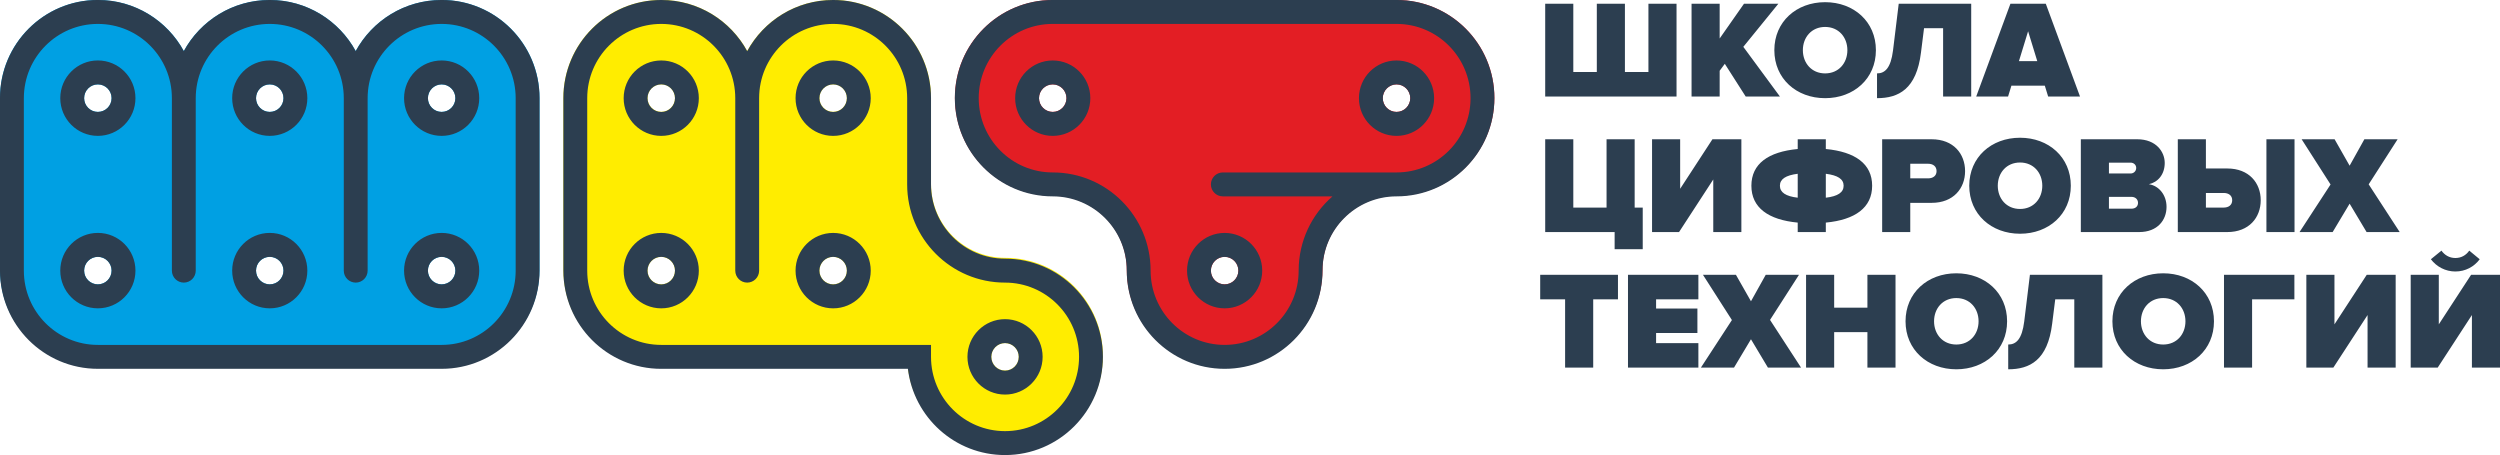
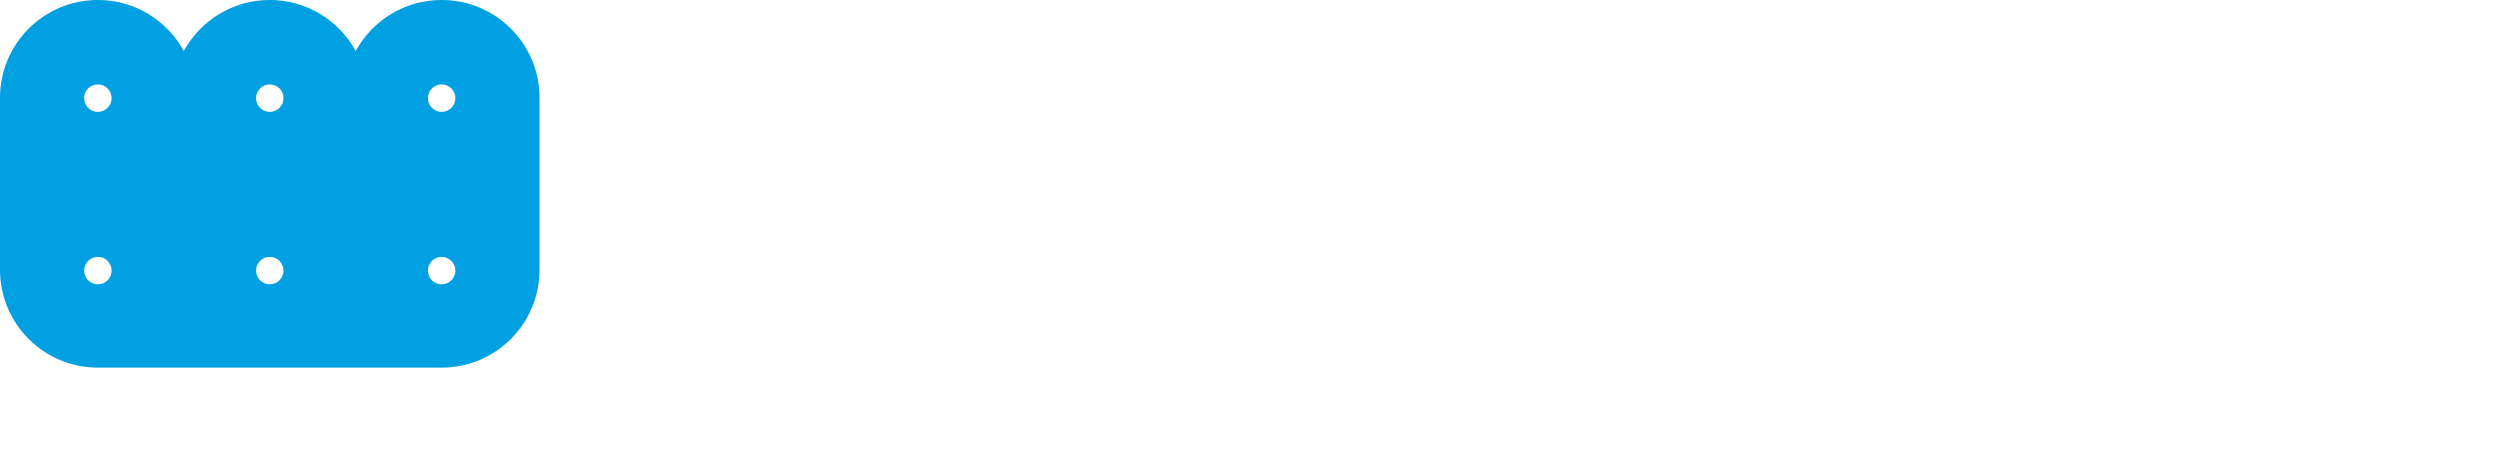
<svg xmlns="http://www.w3.org/2000/svg" xml:space="preserve" width="48.825mm" height="8.887mm" version="1.1" style="shape-rendering:geometricPrecision; text-rendering:geometricPrecision; image-rendering:optimizeQuality; fill-rule:evenodd; clip-rule:evenodd" viewBox="0 0 4882.5 888.7">
  <defs>
    <style type="text/css"> .fil0 {fill:#FFED00} .fil1 {fill:#E31E24} .fil3 {fill:#2C3E50} .fil2 {fill:#00A0E3} .fil4 {fill:#2C3E50;fill-rule:nonzero} </style>
  </defs>
  <g id="Слой_x0020_1">
    <g id="_2340225184">
-       <path class="fil0" d="M1100.28 191.12l0 335.71c0,105.56 85.58,191.14 191.15,191.14l481.67 0c11.5,94.57 92.06,167.86 189.74,167.86 105.57,0 191.14,-85.58 191.14,-191.15 0,-105.57 -85.57,-191.15 -191.14,-191.15 -79.84,0 -144.56,-64.73 -144.56,-144.56l0 -167.85c0,-105.57 -85.58,-191.14 -191.15,-191.14 -72.41,0 -135.42,40.27 -167.85,99.63 -32.44,-59.36 -95.44,-99.63 -167.85,-99.63 -105.57,0 -191.15,85.57 -191.15,191.14zm862.56 478.92c14.81,0 26.82,12.01 26.82,26.83 0,14.81 -12.01,26.82 -26.82,26.82 -14.82,0 -26.82,-12.01 -26.82,-26.82 0,-14.82 12,-26.83 26.82,-26.83zm-671.41 -505.32c14.81,0 26.82,12 26.82,26.82 0,14.81 -12.01,26.82 -26.82,26.82 -14.82,0 -26.83,-12.01 -26.83,-26.82 0,-14.82 12.01,-26.82 26.83,-26.82zm335.71 0c14.81,0 26.82,12 26.82,26.82 0,14.81 -12.01,26.82 -26.82,26.82 -14.82,0 -26.83,-12.01 -26.83,-26.82 0,-14.82 12.01,-26.82 26.83,-26.82zm0 336.93c14.81,0 26.82,12 26.82,26.82 0,14.81 -12.01,26.82 -26.82,26.82 -14.82,0 -26.83,-12.01 -26.83,-26.82 0,-14.82 12.01,-26.82 26.83,-26.82zm-335.71 0c14.81,0 26.82,12 26.82,26.82 0,14.81 -12.01,26.82 -26.82,26.82 -14.82,0 -26.83,-12.01 -26.83,-26.82 0,-14.82 12.01,-26.82 26.83,-26.82z" />
-       <path class="fil1" d="M2200.57 526.84c0,-79.83 -64.73,-144.56 -144.56,-144.56 -105.57,0 -191.15,-85.58 -191.15,-191.14 0,-105.57 85.58,-191.15 191.15,-191.15l671.41 0c105.57,0 191.14,85.58 191.14,191.15 0,105.56 -85.57,191.14 -191.14,191.14 -79.83,0 -144.56,64.73 -144.56,144.56 0,105.56 -85.58,191.14 -191.15,191.14 -105.56,0 -191.14,-85.58 -191.14,-191.14zm526.85 -362c14.81,0 26.82,12.01 26.82,26.83 0,14.81 -12.01,26.82 -26.82,26.82 -14.82,0 -26.83,-12.01 -26.83,-26.82 0,-14.82 12.01,-26.83 26.83,-26.83zm-335.71 336.81c14.82,0 26.83,12 26.83,26.82 0,14.81 -12.01,26.82 -26.83,26.82 -14.81,0 -26.82,-12.01 -26.82,-26.82 0,-14.82 12.01,-26.82 26.82,-26.82zm-335.71 -336.81c14.82,0 26.83,12.01 26.83,26.83 0,14.81 -12.01,26.82 -26.83,26.82 -14.81,0 -26.82,-12.01 -26.82,-26.82 0,-14.82 12.01,-26.83 26.82,-26.83z" />
      <path class="fil2" d="M1053.7 526.83c0,105.56 -85.58,191.14 -191.15,191.14l-671.41 0c-105.56,0 -191.14,-85.58 -191.14,-191.14l0 -335.71c0,-105.57 85.58,-191.14 191.14,-191.14 72.42,0 135.42,40.27 167.86,99.63 32.43,-59.36 95.43,-99.63 167.85,-99.63 72.41,0 135.41,40.27 167.85,99.63 32.43,-59.36 95.44,-99.63 167.85,-99.63 105.57,0 191.15,85.57 191.15,191.14l0 335.71zm-862.57 -361.99c14.82,0 26.83,12 26.83,26.82 0,14.82 -12.01,26.82 -26.83,26.82 -14.81,0 -26.82,-12 -26.82,-26.82 0,-14.82 12.01,-26.82 26.82,-26.82zm671.42 336.81c14.81,0 26.82,12 26.82,26.82 0,14.81 -12.01,26.82 -26.82,26.82 -14.82,0 -26.83,-12.01 -26.83,-26.82 0,-14.82 12.01,-26.82 26.83,-26.82zm-335.7 0c14.81,0 26.82,12 26.82,26.82 0,14.81 -12.01,26.82 -26.82,26.82 -14.82,0 -26.83,-12.01 -26.83,-26.82 0,-14.82 12.01,-26.82 26.83,-26.82zm-335.72 0c14.82,0 26.83,12 26.83,26.82 0,14.81 -12.01,26.82 -26.83,26.82 -14.81,0 -26.82,-12.01 -26.82,-26.82 0,-14.82 12.01,-26.82 26.82,-26.82zm671.42 -336.81c14.81,0 26.82,12 26.82,26.82 0,14.82 -12.01,26.82 -26.82,26.82 -14.82,0 -26.83,-12 -26.83,-26.82 0,-14.82 12.01,-26.82 26.83,-26.82zm-335.7 0c14.81,0 26.82,12 26.82,26.82 0,14.82 -12.01,26.82 -26.82,26.82 -14.82,0 -26.83,-12 -26.83,-26.82 0,-14.82 12.01,-26.82 26.83,-26.82z" />
-       <path class="fil3" d="M382.28 191.75l0 336.8c0,12.91 -10.43,23.37 -23.29,23.37 -12.87,0 -23.29,-10.46 -23.29,-23.37l0 -336.8c0,-80.09 -64.73,-145.04 -144.56,-145.04 -79.83,0 -144.56,64.95 -144.56,145.04l0 336.8 0 0.01c0,80.09 64.73,145.03 144.56,145.03l671.41 0c79.83,0 144.55,-64.94 144.56,-145.03l0 -0.01 0 -336.8c0,-80.09 -64.73,-145.04 -144.56,-145.04 -79.83,0 -144.56,64.95 -144.56,145.04l0 336.8c0,12.91 -10.43,23.37 -23.29,23.37 -12.87,0 -23.29,-10.46 -23.29,-23.37l0 -336.8c0,-80.09 -64.73,-145.04 -144.57,-145.04 -79.83,0 -144.56,64.95 -144.56,145.04zm1389.41 0l0 168.4c0,105.91 85.58,191.77 191.14,191.77 79.84,0 144.57,64.94 144.57,145.03 0,80.1 -64.73,145.04 -144.57,145.04 -79.82,0 -144.55,-64.94 -144.55,-145.04l0 -23.36 -526.85 0c-79.84,0 -144.56,-64.94 -144.57,-145.03l0 -0.01 0 -336.8c0,-80.09 64.73,-145.04 144.57,-145.04 79.83,0 144.55,64.95 144.55,145.04l0 336.8c0,12.91 10.43,23.37 23.3,23.37 12.86,0 23.29,-10.46 23.29,-23.37l0 -336.8c0,-80.09 64.73,-145.04 144.56,-145.04 79.83,0 144.56,64.95 144.56,145.04zm46.59 168.4l0 -168.4c0,-105.91 -85.58,-191.77 -191.15,-191.77 -72.41,0 -135.42,40.4 -167.85,99.96 -32.43,-59.56 -95.44,-99.96 -167.85,-99.96 -105.57,0 -191.15,85.86 -191.15,191.77l0 336.8 0 0.01c0,105.91 85.58,191.77 191.15,191.77l481.68 0c11.49,94.88 92.05,168.4 189.72,168.4 105.57,0 191.15,-85.86 191.15,-191.78 0,-105.91 -85.58,-191.76 -191.15,-191.76 -79.82,0 -144.55,-64.95 -144.55,-145.04zm144.55 263.16c40.55,0 73.42,32.97 73.42,73.64 0,40.68 -32.87,73.66 -73.42,73.66 -40.53,0 -73.4,-32.98 -73.4,-73.66 0,-40.67 32.87,-73.64 73.4,-73.64zm0 46.73c14.82,0 26.83,12.06 26.83,26.91 0,14.87 -12.01,26.92 -26.83,26.92 -14.8,0 -26.82,-12.05 -26.82,-26.92 0,-14.85 12.02,-26.91 26.82,-26.91zm-335.7 -215.14c40.54,0 73.41,32.98 73.41,73.65 0,40.67 -32.87,73.66 -73.41,73.66 -40.54,0 -73.41,-32.99 -73.41,-73.66 0,-40.67 32.87,-73.65 73.41,-73.65zm0 46.74c14.81,0 26.82,12.06 26.82,26.91 0,14.86 -12.01,26.91 -26.82,26.91 -14.81,0 -26.82,-12.05 -26.82,-26.91 0,-14.85 12.01,-26.91 26.82,-26.91zm0 -383.54c40.54,0 73.41,32.97 73.41,73.65 0,40.67 -32.87,73.65 -73.41,73.65 -40.54,0 -73.41,-32.98 -73.41,-73.65 0,-40.68 32.87,-73.65 73.41,-73.65zm0 46.73c14.81,0 26.82,12.06 26.82,26.92 0,14.86 -12.01,26.91 -26.82,26.91 -14.81,0 -26.82,-12.05 -26.82,-26.91 0,-14.86 12.01,-26.92 26.82,-26.92zm-335.7 290.07c40.54,0 73.4,32.98 73.4,73.65 0,40.67 -32.86,73.66 -73.4,73.66 -40.55,0 -73.42,-32.99 -73.42,-73.66 0,-40.67 32.87,-73.65 73.42,-73.65zm0 46.74c14.8,0 26.82,12.06 26.82,26.91 0,14.86 -12.02,26.91 -26.82,26.91 -14.82,0 -26.83,-12.05 -26.83,-26.91 0,-14.85 12.01,-26.91 26.83,-26.91zm0 -383.54c40.54,0 73.4,32.97 73.4,73.65 0,40.67 -32.86,73.65 -73.4,73.65 -40.55,0 -73.42,-32.98 -73.42,-73.65 0,-40.68 32.87,-73.65 73.42,-73.65zm0 46.73c14.8,0 26.82,12.06 26.82,26.92 0,14.86 -12.02,26.91 -26.82,26.91 -14.82,0 -26.83,-12.05 -26.83,-26.91 0,-14.86 12.01,-26.92 26.83,-26.92zm909.14 363.73c0,-80.09 -64.73,-145.03 -144.57,-145.03 -105.56,0 -191.14,-85.86 -191.14,-191.78 0,-105.91 85.58,-191.76 191.14,-191.76l671.42 0c105.56,0 191.14,85.85 191.14,191.76 0,105.92 -85.58,191.78 -191.14,191.78 -79.83,0 -144.56,64.94 -144.56,145.03 0,105.92 -85.58,191.77 -191.15,191.77 -105.56,0 -191.14,-85.85 -191.14,-191.77zm-144.57 -191.77c105.58,0 191.15,85.86 191.15,191.77 0,80.09 64.73,145.03 144.56,145.03 79.84,0 144.56,-64.94 144.56,-145.03 0,-57.93 25.61,-109.87 66.09,-145.03l-210.65 0 -3.53 0c-12.86,0 -23.29,-10.46 -23.29,-23.37 0,-12.91 10.43,-23.37 23.29,-23.37l3.53 0 335.71 0c79.83,0 144.56,-64.94 144.56,-145.04 0,-80.08 -64.73,-145.03 -144.56,-145.03l-671.42 0c-79.82,0 -144.55,64.95 -144.55,145.03 0,80.1 64.73,145.04 144.55,145.04zm671.42 -218.68c-40.54,0 -73.41,32.97 -73.41,73.64 0,40.68 32.87,73.66 73.41,73.66 40.54,0 73.41,-32.98 73.41,-73.66 0,-40.67 -32.87,-73.64 -73.41,-73.64zm0 46.73c-14.81,0 -26.83,12.06 -26.83,26.91 0,14.87 12.02,26.92 26.83,26.92 14.81,0 26.82,-12.05 26.82,-26.92 0,-14.85 -12.01,-26.91 -26.82,-26.91zm-335.71 290.07c40.54,0 73.41,32.98 73.41,73.65 0,40.67 -32.87,73.65 -73.41,73.65 -40.54,0 -73.41,-32.98 -73.41,-73.65 0,-40.67 32.87,-73.65 73.41,-73.65zm0 46.74c14.81,0 26.83,12.05 26.83,26.91 0,14.86 -12.02,26.91 -26.83,26.91 -14.81,0 -26.82,-12.05 -26.82,-26.91 0,-14.86 12.01,-26.91 26.82,-26.91zm-335.71 -383.54c40.55,0 73.42,32.97 73.42,73.64 0,40.68 -32.87,73.66 -73.42,73.66 -40.53,0 -73.4,-32.98 -73.4,-73.66 0,-40.67 32.87,-73.64 73.4,-73.64zm0 46.73c14.82,0 26.83,12.06 26.83,26.91 0,14.87 -12.01,26.92 -26.83,26.92 -14.8,0 -26.82,-12.05 -26.82,-26.92 0,-14.85 12.02,-26.91 26.82,-26.91zm-1002.31 363.71l0 0.01c0,105.91 -85.57,191.77 -191.14,191.77l-671.41 0c-105.57,0 -191.14,-85.86 -191.15,-191.77l0 -0.01 0 -336.8c0,-105.91 85.58,-191.77 191.15,-191.77 72.41,0 135.42,40.4 167.85,99.96 32.43,-59.56 95.44,-99.96 167.85,-99.96 72.42,0 135.43,40.4 167.86,99.96 32.43,-59.56 95.43,-99.96 167.85,-99.96 105.57,0 191.14,85.86 191.14,191.77l0 336.8zm-191.14 -73.65c40.54,0 73.41,32.98 73.41,73.65 0,40.67 -32.87,73.66 -73.41,73.66 -40.54,0 -73.41,-32.99 -73.41,-73.66 0,-40.67 32.87,-73.65 73.41,-73.65zm0 46.74c14.81,0 26.83,12.06 26.83,26.91 0,14.86 -12.02,26.91 -26.83,26.91 -14.81,0 -26.83,-12.05 -26.83,-26.91 0,-14.85 12.02,-26.91 26.83,-26.91zm0 -383.54c40.54,0 73.41,32.97 73.41,73.65 0,40.67 -32.87,73.65 -73.41,73.65 -40.54,0 -73.41,-32.98 -73.41,-73.65 0,-40.68 32.87,-73.65 73.41,-73.65zm0 46.73c14.81,0 26.83,12.06 26.83,26.92 0,14.86 -12.02,26.91 -26.83,26.91 -14.81,0 -26.83,-12.05 -26.83,-26.91 0,-14.86 12.02,-26.92 26.83,-26.92zm-335.71 290.07c40.54,0 73.41,32.98 73.41,73.65 0,40.67 -32.87,73.66 -73.41,73.66 -40.53,0 -73.4,-32.99 -73.4,-73.66 0,-40.67 32.87,-73.65 73.4,-73.65zm0 46.74c14.82,0 26.83,12.06 26.83,26.91 0,14.86 -12.01,26.91 -26.83,26.91 -14.81,0 -26.82,-12.05 -26.82,-26.91 0,-14.85 12.01,-26.91 26.82,-26.91zm0 -383.54c40.54,0 73.41,32.97 73.41,73.65 0,40.67 -32.87,73.65 -73.41,73.65 -40.53,0 -73.4,-32.98 -73.4,-73.65 0,-40.68 32.87,-73.65 73.4,-73.65zm0 46.73c14.82,0 26.83,12.06 26.83,26.92 0,14.86 -12.01,26.91 -26.83,26.91 -14.81,0 -26.82,-12.05 -26.82,-26.91 0,-14.86 12.01,-26.92 26.82,-26.92zm-335.7 290.07c40.54,0 73.41,32.98 73.41,73.65 0,40.67 -32.87,73.66 -73.41,73.66 -40.54,0 -73.41,-32.99 -73.41,-73.66 0,-40.67 32.87,-73.65 73.41,-73.65zm0 46.74c14.81,0 26.82,12.06 26.82,26.91 0,14.86 -12.01,26.91 -26.82,26.91 -14.81,0 -26.83,-12.05 -26.83,-26.91 0,-14.85 12.02,-26.91 26.83,-26.91zm0 -383.54c40.54,0 73.41,32.97 73.41,73.65 0,40.67 -32.87,73.65 -73.41,73.65 -40.54,0 -73.41,-32.98 -73.41,-73.65 0,-40.68 32.87,-73.65 73.41,-73.65zm0 46.73c14.81,0 26.82,12.06 26.82,26.92 0,14.86 -12.01,26.91 -26.82,26.91 -14.81,0 -26.83,-12.05 -26.83,-26.91 0,-14.86 12.02,-26.92 26.83,-26.92z" />
-       <path class="fil4" d="M3219.38 7.24l0 133.41 -45.92 0 0 -133.41 -54.88 0 0 133.41 -45.92 0 0 -133.41 -54.89 0 0 181.23 256.5 0 0 -181.23 -54.89 0zm256.77 181.23l-71.46 -97 68.47 -84.23 -67.11 0 -47.55 67.92 0 -67.92 -54.89 0 0 181.23 54.89 0 0 -50.27 10.05 -13.58 40.76 63.85 66.84 0zm88.31 3.26c55.97,0 99.17,-38.04 99.17,-93.74 0,-55.7 -43.2,-93.74 -99.17,-93.74 -55.98,0 -99.18,38.04 -99.18,93.74 0,55.7 43.2,93.74 99.18,93.74zm0 -48.37c-26.36,0 -43.48,-20.1 -43.48,-45.37 0,-25.27 17.12,-45.38 43.48,-45.38 26.35,0 43.47,20.11 43.47,45.38 0,25.27 -17.12,45.37 -43.47,45.37zm101.34 48.37c42.12,0 77.17,-17.66 85.86,-89.12l5.98 -47.55 37.23 0 0 133.41 54.88 0 0 -181.23 -141.56 0 -11.14 91.29c-4.35,34.51 -15.76,44.83 -31.25,44.83l0 48.37zm396.43 -3.26l-66.84 -181.23 -69.02 0 -66.84 181.23 62.22 0 6.52 -21.2 65.21 0 6.52 21.2 62.23 0zm-83.42 -69.02l-35.86 0 17.93 -58.42 17.93 58.42zm-825.45 367.19l54.88 0 0 -81.24 -15.76 0 0 -133.41 -54.88 0 0 133.41 -64.94 0 0 -133.41 -54.89 0 0 181.23 135.59 0 0 33.42zm125.8 -33.42l66.84 -102.71 0 102.71 54.89 0 0 -181.23 -56.52 0 -63.04 96.73 0 -96.73 -54.88 0 0 181.23 52.71 0zm286.65 0l0 -18.48c57.06,-5.43 90.48,-29.07 90.48,-72 0,-42.93 -33.42,-66.3 -90.48,-71.73l0 -19.02 -54.88 0 0 19.02c-57.33,5.43 -90.48,28.8 -90.48,71.73 0,42.93 33.15,66.57 90.48,72l0 18.48 54.88 0zm-89.66 -90.48c0,-13.04 11.41,-20.38 34.78,-23.36l0 46.73c-23.37,-2.72 -34.78,-10.33 -34.78,-23.37zm124.44 0c0,13.04 -11.41,20.65 -34.78,23.37l0 -46.73c23.37,2.98 34.78,10.32 34.78,23.36zm130.15 90.48l0 -57.06 41.84 0c42.39,0 65.22,-28.26 65.22,-61.95 0,-33.96 -22.83,-62.22 -65.22,-62.22l-96.73 0 0 181.23 54.89 0zm34.78 -104.88l-34.78 0 0 -28.53 34.78 0c9.24,0 16.57,4.62 16.57,14.4 0,9.51 -7.33,14.13 -16.57,14.13zm179.6 108.14c55.97,0 99.17,-38.04 99.17,-93.74 0,-55.7 -43.2,-93.74 -99.17,-93.74 -55.97,0 -99.18,38.04 -99.18,93.74 0,55.7 43.21,93.74 99.18,93.74zm0 -48.36c-26.36,0 -43.47,-20.11 -43.47,-45.38 0,-25.27 17.11,-45.37 43.47,-45.37 26.36,0 43.47,20.1 43.47,45.37 0,25.27 -17.11,45.38 -43.47,45.38zm232.58 45.1c36.41,0 53.53,-23.91 53.53,-49.18 0,-23.37 -14.95,-41.3 -34.51,-44.29 17.66,-3.8 30.98,-19.02 30.98,-41.57 0,-21.19 -16.3,-46.19 -53.8,-46.19l-110.04 0 0 181.23 113.84 0zm-16.57 -114.39l-42.39 0 0 -21.19 42.39 0c5.7,0 10.87,4.07 10.87,10.32 0,6.52 -5.17,10.87 -10.87,10.87zm1.63 68.74l-44.02 0 0 -23.09 44.02 0c7.88,0 12.77,5.16 12.77,11.68 0,6.79 -4.89,11.41 -12.77,11.41zm90.48 -135.58l0 181.23 96.73 0c42.38,0 65.21,-28.26 65.21,-62.22 0,-33.69 -22.83,-61.95 -65.21,-61.95l-41.85 0 0 -57.06 -54.88 0zm89.66 104.88c9.24,0 16.57,4.62 16.57,14.13 0,9.78 -7.33,14.4 -16.57,14.4l-34.78 0 0 -28.53 34.78 0zm138.3 76.35l0 -181.23 -54.89 0 0 181.23 54.89 0zm205.41 0l-60.59 -93.2 56.52 -88.03 -64.94 0 -28.8 51.63 -29.35 -51.63 -64.39 0 56.51 88.31 -60.59 92.92 64.67 0 33.15 -55.43 33.15 55.43 64.66 0zm-1575.09 264.75l0 -133.41 48.36 0 0 -47.82 -151.89 0 0 47.82 48.64 0 0 133.41 54.89 0zm205.41 0l0 -47.82 -82.6 0 0 -19.83 80.69 0 0 -47.82 -80.69 0 0 -17.94 82.6 0 0 -47.82 -137.49 0 0 181.23 137.49 0zm200.52 0l-60.59 -93.19 56.51 -88.04 -64.94 0 -28.8 51.63 -29.34 -51.63 -64.4 0 56.52 88.31 -60.59 92.92 64.66 0 33.15 -55.42 33.15 55.42 64.67 0zm184.49 0l0 -181.23 -54.89 0 0 64.13 -64.94 0 0 -64.13 -54.88 0 0 181.23 54.88 0 0 -69.28 64.94 0 0 69.28 54.89 0zm118.73 3.26c55.97,0 99.18,-38.03 99.18,-93.73 0,-55.71 -43.21,-93.75 -99.18,-93.75 -55.97,0 -99.17,38.04 -99.17,93.75 0,55.7 43.2,93.73 99.17,93.73zm0 -48.36c-26.35,0 -43.47,-20.11 -43.47,-45.37 0,-25.27 17.12,-45.38 43.47,-45.38 26.36,0 43.48,20.11 43.48,45.38 0,25.26 -17.12,45.37 -43.48,45.37zm101.35 48.36c42.12,0 77.17,-17.66 85.86,-89.12l5.98 -47.55 37.22 0 0 133.41 54.89 0 0 -181.23 -141.56 0 -11.14 91.3c-4.35,34.51 -15.76,44.83 -31.25,44.83l0 48.36zm302.69 0c55.97,0 99.17,-38.03 99.17,-93.73 0,-55.71 -43.2,-93.75 -99.17,-93.75 -55.98,0 -99.18,38.04 -99.18,93.75 0,55.7 43.2,93.73 99.18,93.73zm0 -48.36c-26.36,0 -43.48,-20.11 -43.48,-45.37 0,-25.27 17.12,-45.38 43.48,-45.38 26.35,0 43.47,20.11 43.47,45.38 0,25.26 -17.12,45.37 -43.47,45.37zm173.62 45.1l0 -133.41 82.6 0 0 -47.82 -137.49 0 0 181.23 54.89 0zm158.67 0l66.84 -102.7 0 102.7 54.89 0 0 -181.23 -56.52 0 -63.03 96.73 0 -96.73 -54.89 0 0 181.23 52.71 0zm203.79 0l66.84 -102.7 0 102.7 54.88 0 0 -181.23 -56.51 0 -63.04 96.73 0 -96.73 -54.89 0 0 181.23 52.72 0zm82.05 -211.66l-20.38 -16.84c-6.52,9.23 -15.75,14.4 -27.17,14.4 -11.95,0 -21.19,-5.98 -27.17,-14.4l-20.65 16.84c11.14,14.67 28.53,23.91 47.82,23.91 19.57,0 36.68,-9.24 47.55,-23.91z" />
    </g>
  </g>
</svg>